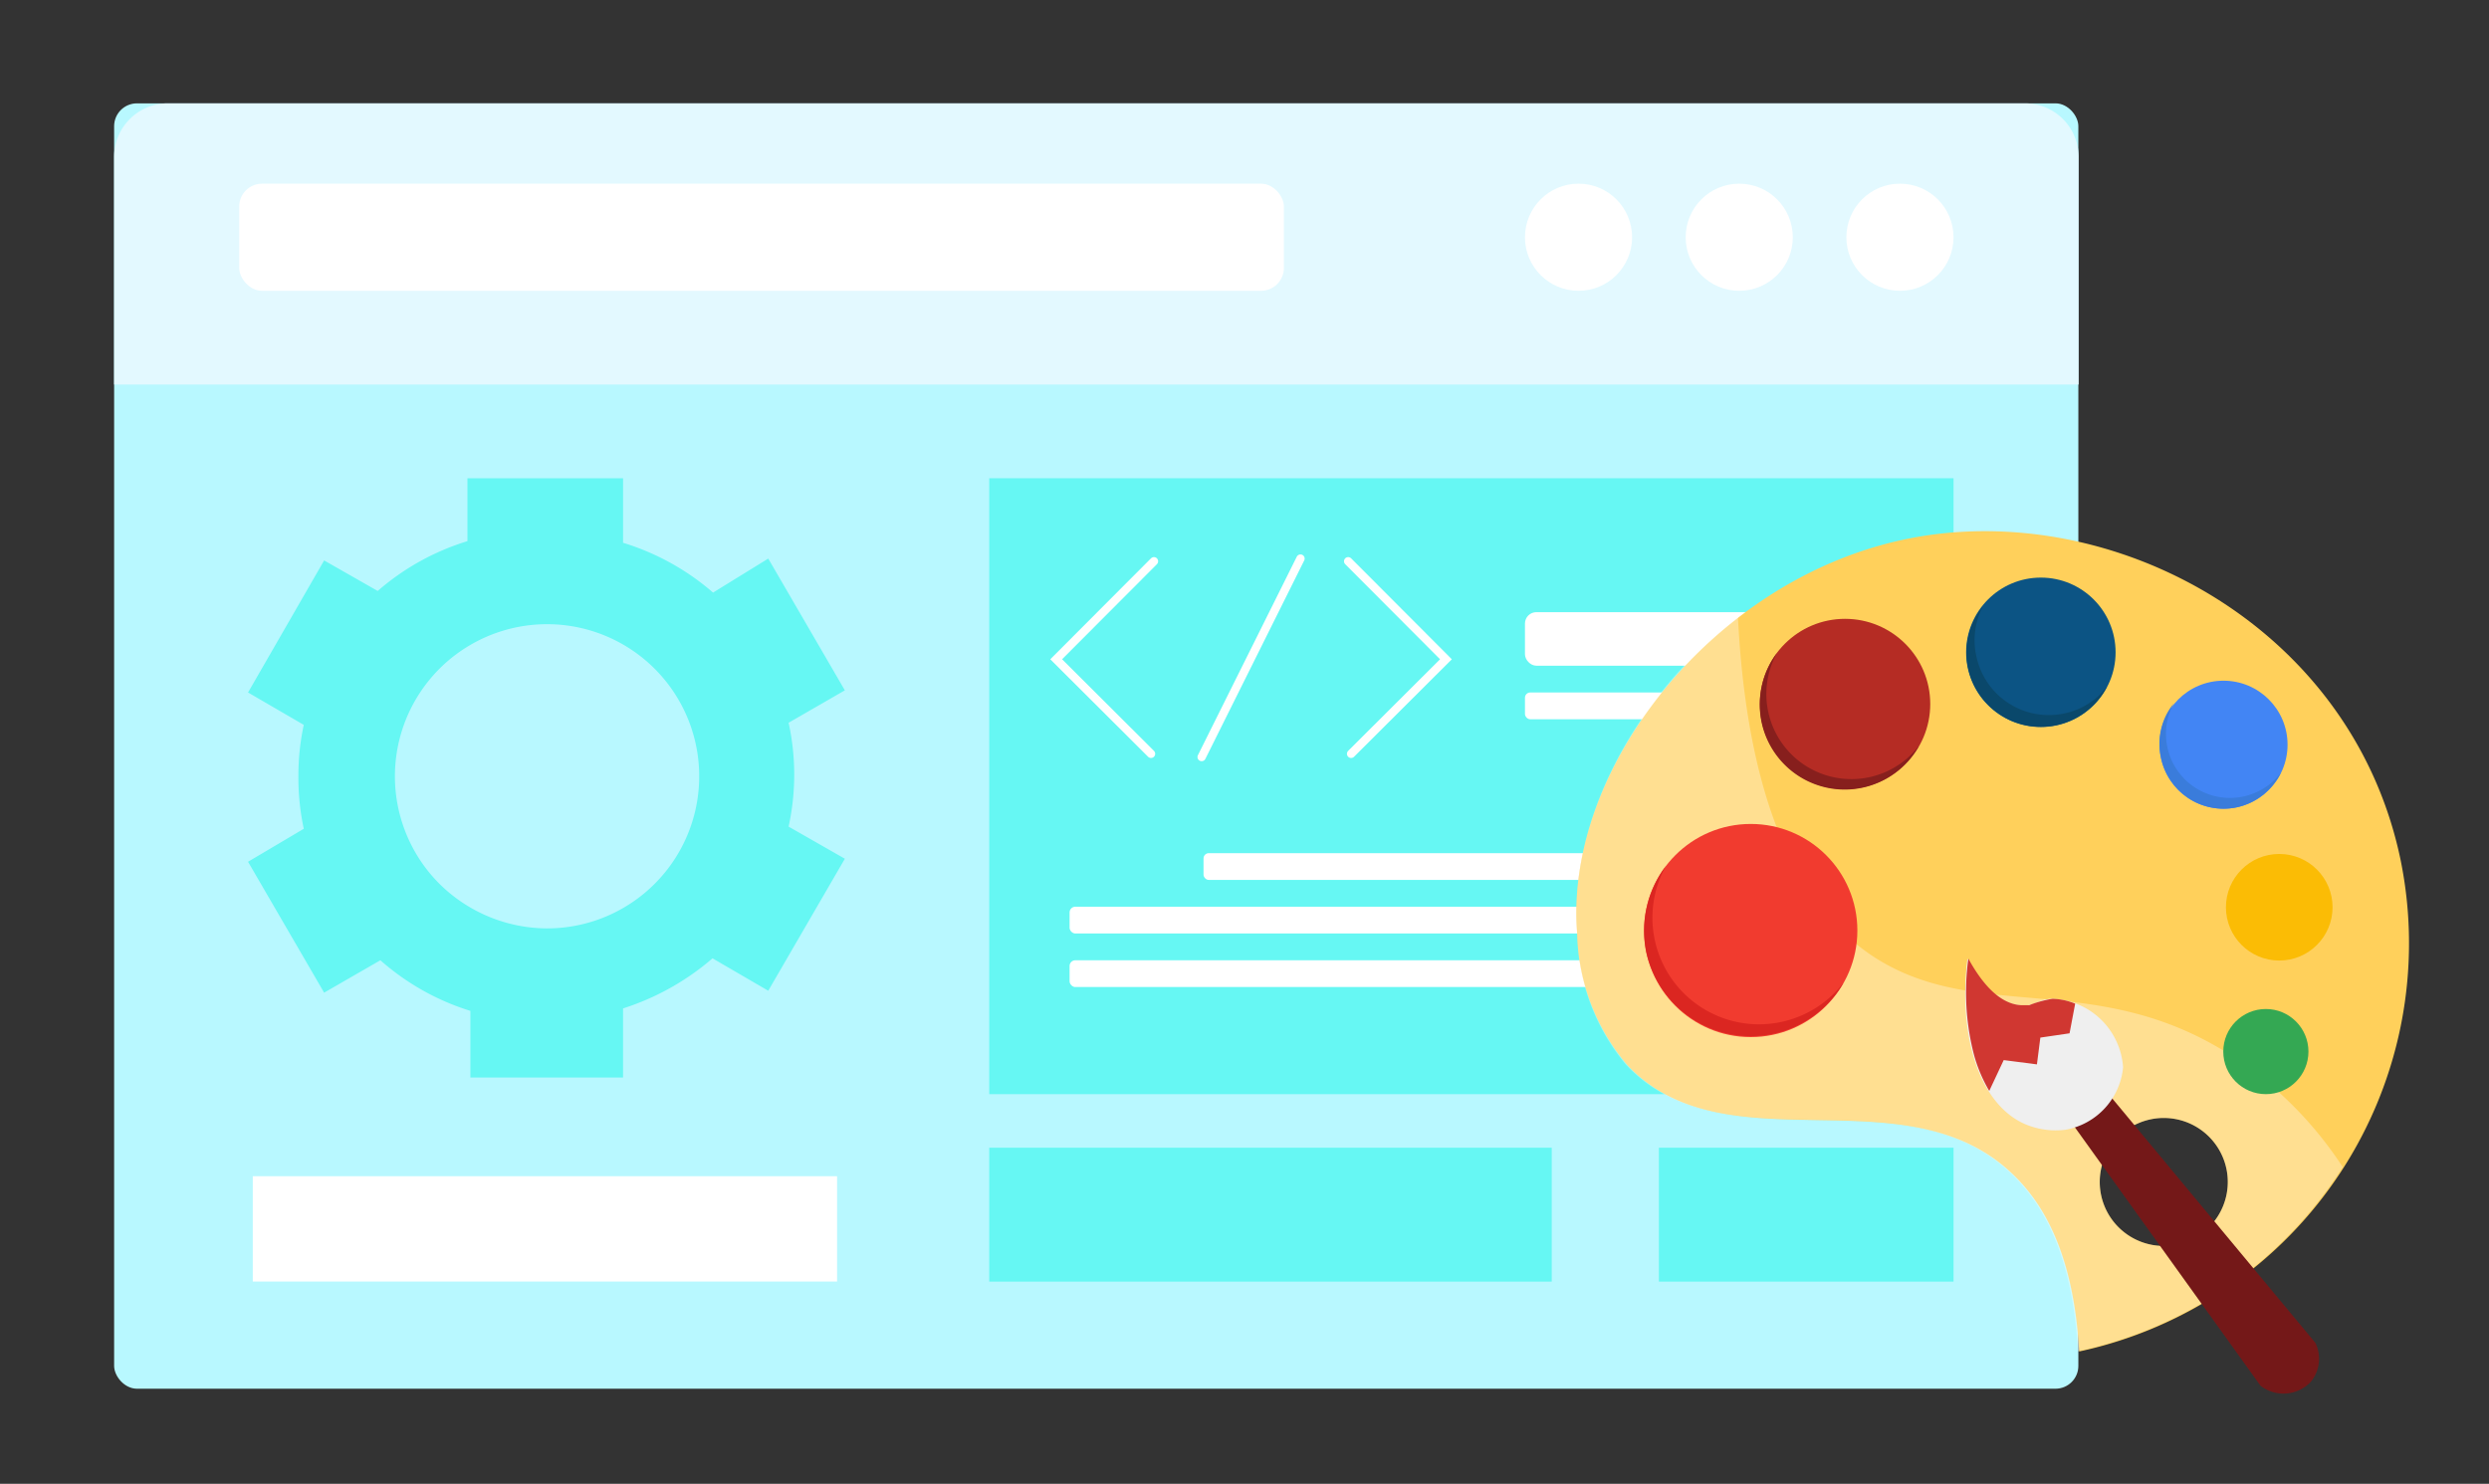
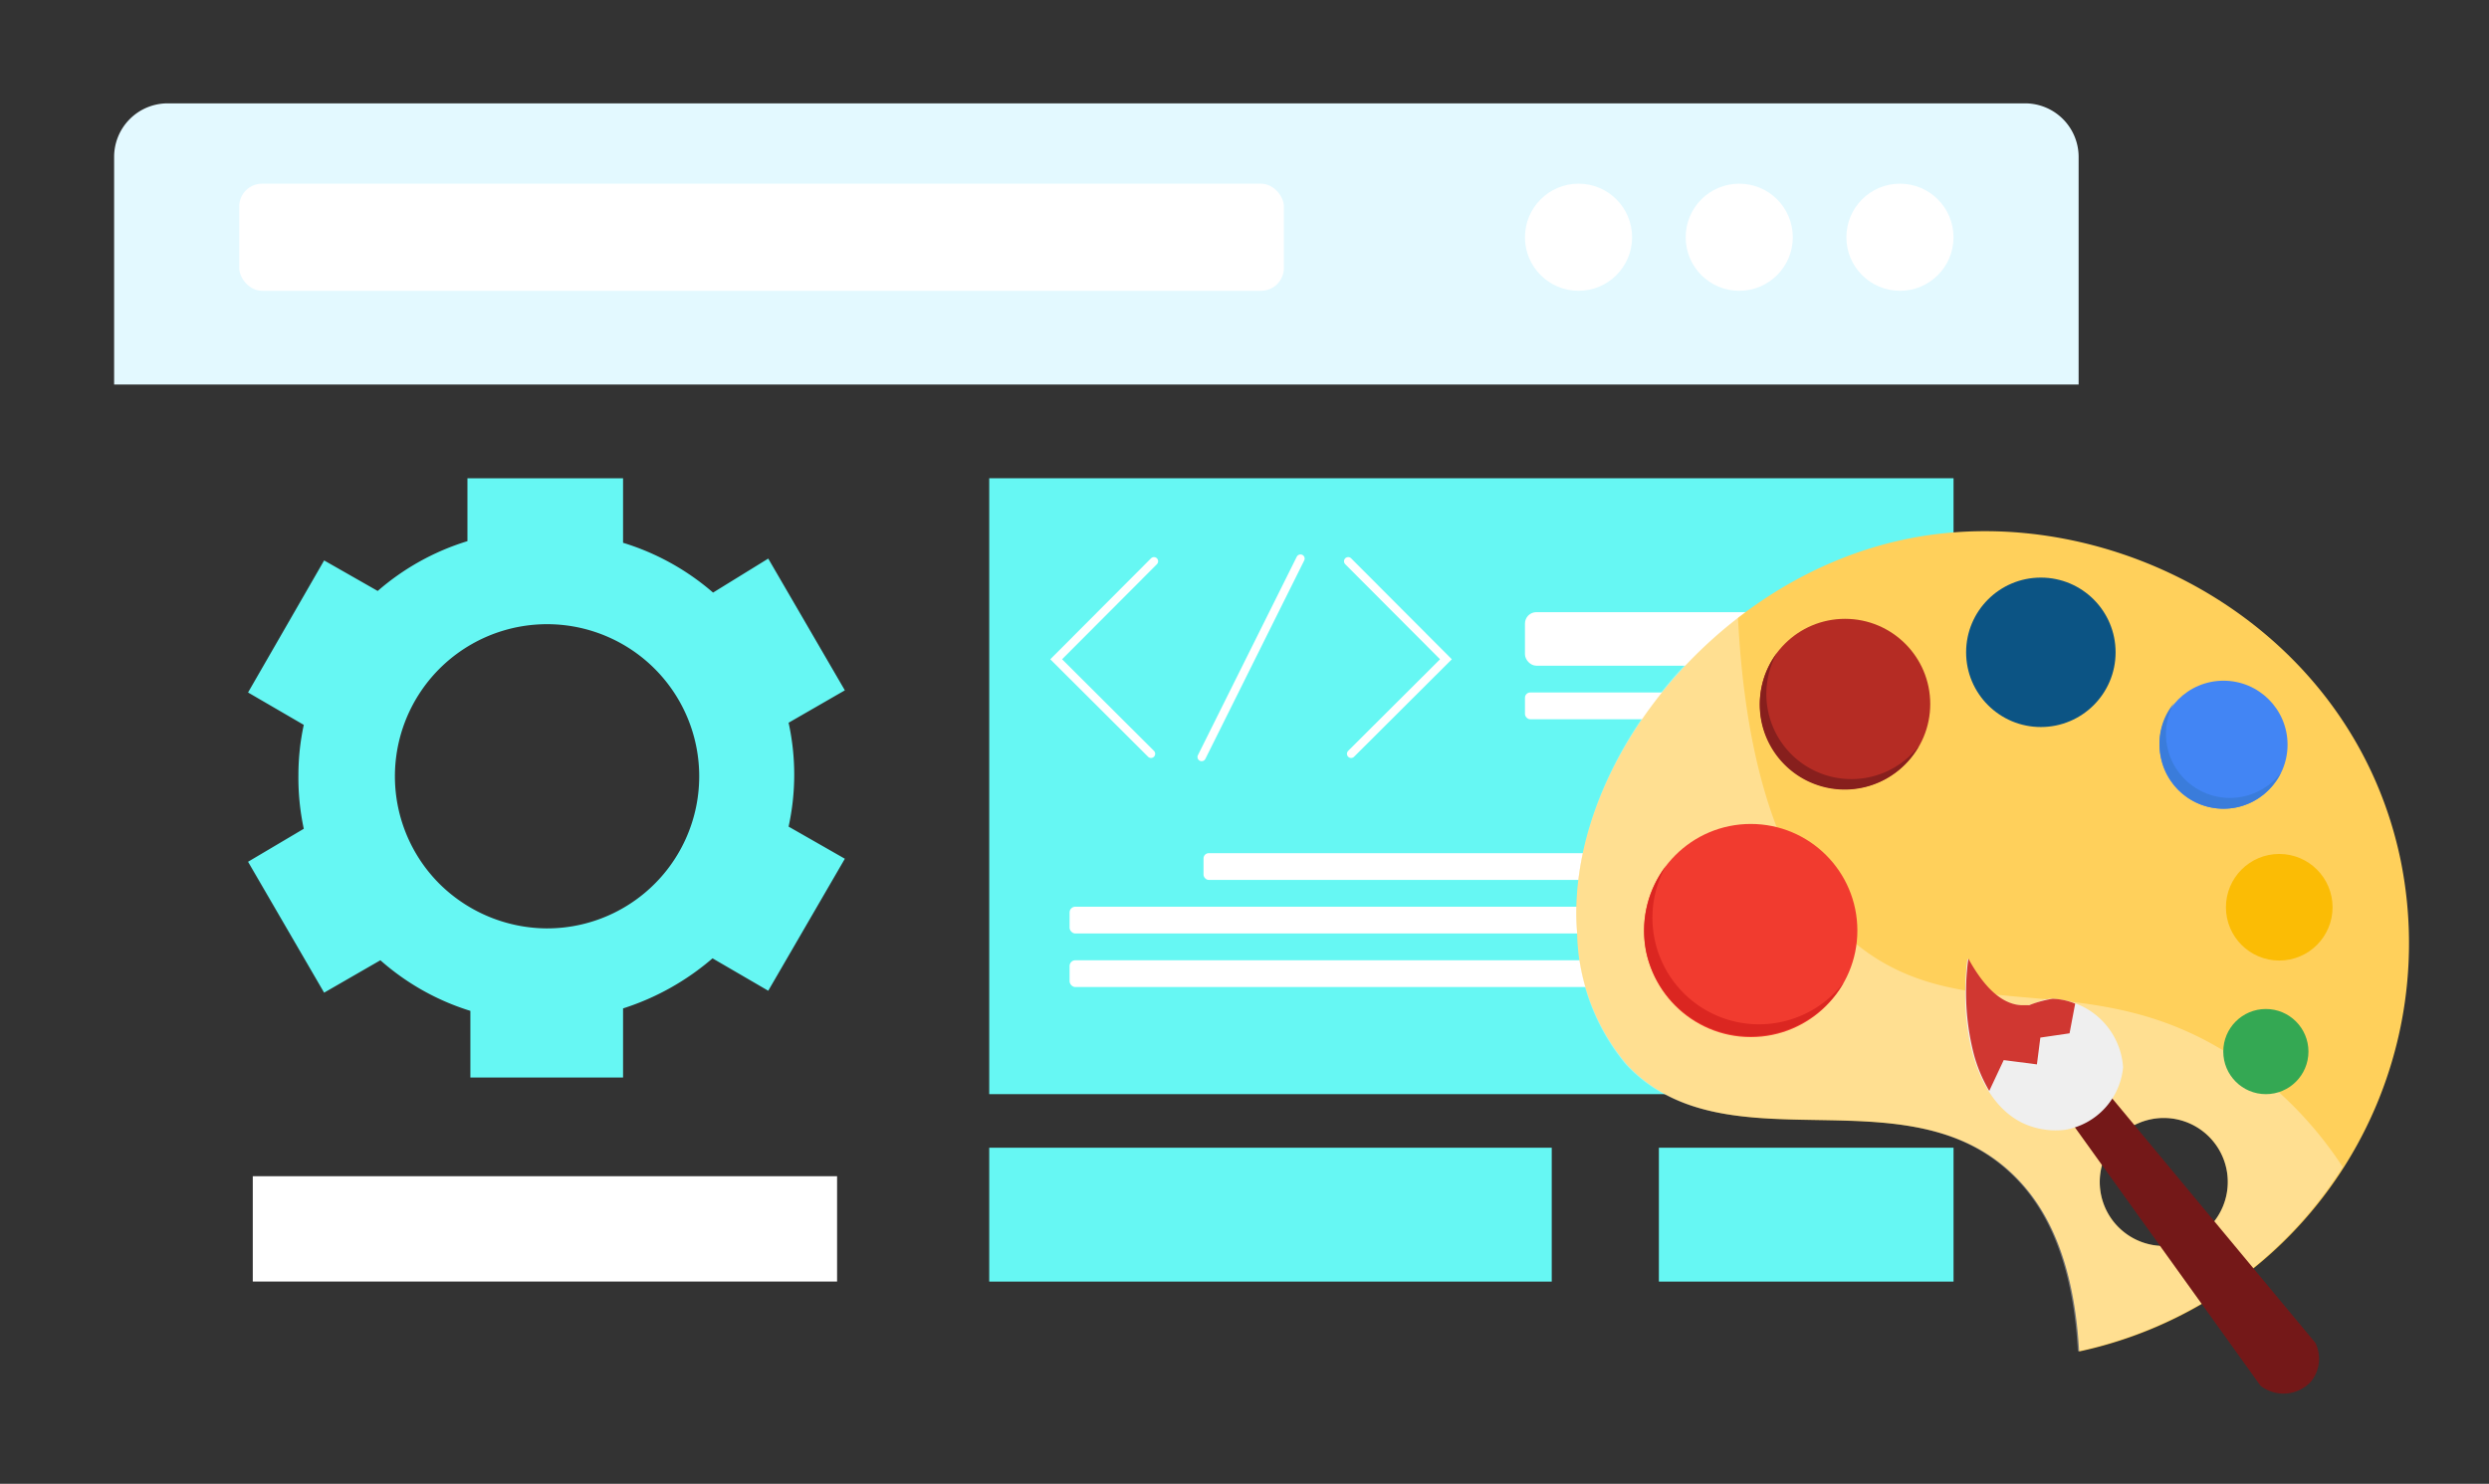
<svg xmlns="http://www.w3.org/2000/svg" width="218" height="130">
  <rect width="100%" height="100%" fill="#333333" stroke="none" />
  <defs>
    <clipPath id="a">
      <path d="M0 0h218v130H0z" />
    </clipPath>
  </defs>
  <g data-name="Artboard – 21" clip-path="url(#a)">
    <g data-name="Layer 2">
      <g data-name="Layer 1" transform="translate(9.996 9.055)">
-         <rect data-name="Rectangle 10394" width="172.037" height="112.612" rx="2" fill="#b8f8ff" />
        <path data-name="Path 42056" d="M172.061 4.692v19.942H0V4.692A4.692 4.692 0 0 1 4.692 0h162.677a4.692 4.692 0 0 1 4.692 4.692Z" fill="#e3f9ff" />
        <rect data-name="Rectangle 10395" width="91.497" height="9.384" rx="2" transform="translate(10.956 7.038)" fill="#fff" />
        <path data-name="Rectangle 10396" fill="#fff" d="M63.32 103.223H12.144v-9.228H63.32z" />
        <circle data-name="Ellipse 2904" cx="4.692" cy="4.692" transform="translate(123.568 7.038)" fill="#fff" r="4.692" />
        <circle data-name="Ellipse 2905" cx="4.692" cy="4.692" transform="translate(137.644 7.038)" fill="#fff" r="4.692" />
        <circle data-name="Ellipse 2906" cx="4.692" cy="4.692" transform="translate(151.72 7.038)" fill="#fff" r="4.692" />
        <path data-name="Path 17084" d="M16.141 58.816a20.881 20.881 0 0 1 .469-4.364l-4.88-2.838 6.663-11.569 4.692 2.675a21.607 21.607 0 0 1 7.859-4.364v-5.511h13.631v5.654a21.7 21.7 0 0 1 7.883 4.364l4.833-2.98 6.71 11.543-4.927 2.839a21.279 21.279 0 0 1 0 9.1l4.927 2.815-6.71 11.565-4.88-2.839a22.428 22.428 0 0 1-7.836 4.387v6.053H31.202v-5.837a21.514 21.514 0 0 1-7.882-4.434l-4.927 2.839-6.663-11.469 4.88-2.89a21.373 21.373 0 0 1-.469-4.739Zm21.724 13.467a13.326 13.326 0 1 0-9.384-3.918 13.466 13.466 0 0 0 9.384 3.918Z" fill="#66f7f3" />
        <path data-name="Rectangle 10397" fill="#66f7f3" d="M76.646 32.845h84.459v53.96H76.646z" />
        <path data-name="Rectangle 10398" fill="#66f7f3" d="M76.646 91.498h49.268v11.73H76.646z" />
        <path data-name="Rectangle 10399" fill="#66f7f3" d="M135.298 91.498h25.807v11.73h-25.807z" />
        <path data-name="Path 42057" d="m91.074 40.118-8.563 8.587 8.305 8.282" fill="#66f7f3" stroke="#fff" stroke-linecap="round" stroke-miterlimit="10" stroke-width=".73" />
        <path data-name="Path 42058" d="m108.084 40.118 8.563 8.587-8.305 8.282" fill="#66f7f3" stroke="#fff" stroke-linecap="round" stroke-miterlimit="10" stroke-width=".73" />
        <path data-name="Path 42059" d="m103.908 39.884-8.657 17.385" fill="#66f7f3" stroke="#fff" stroke-linecap="round" stroke-miterlimit="10" stroke-width=".73" />
        <rect data-name="Rectangle 10400" width="30.499" height="4.692" rx="1" transform="translate(123.568 44.576)" fill="#fff" />
        <rect data-name="Rectangle 10401" width="25.807" height="2.346" rx=".46" transform="translate(123.568 51.614)" fill="#fff" />
        <rect data-name="Rectangle 10402" width="58.652" height="2.346" rx=".46" transform="translate(95.415 65.691)" fill="#fff" />
        <rect data-name="Rectangle 10403" width="70.382" height="2.346" rx=".5" transform="translate(83.684 70.383)" fill="#fff" />
        <rect data-name="Rectangle 10404" width="70.382" height="2.346" rx=".5" transform="translate(83.684 75.075)" fill="#fff" />
        <path data-name="Path 42060" d="M128.142 72.729c-1.173-14.311 11.871-31.18 29.044-34.6 17.713-3.519 38.781 7.531 43.074 28.153a36.576 36.576 0 0 1-28.153 43.069c-.516-9.384-3.683-13.631-6.194-15.883-9.525-8.516-24.868-.141-33.385-9.22a18.393 18.393 0 0 1-4.387-11.519Zm52.505 27.262a5.607 5.607 0 1 0-6.616-4.34 5.607 5.607 0 0 0 6.616 4.339Z" fill="#ffd05b" />
        <path data-name="Path 42061" d="M128.142 72.729c-.8-9.76 4.95-20.693 14.076-27.778.939 18.769 6.662 26.487 12.083 29.94 9.126 5.771 19.472.868 31.367 8.681a33.619 33.619 0 0 1 9.525 9.619 36.388 36.388 0 0 1-23.2 16.141c-.516-9.384-3.683-13.631-6.194-15.883-9.525-8.516-24.868-.141-33.385-9.22a18.393 18.393 0 0 1-4.272-11.5Zm52.505 27.262a5.607 5.607 0 1 0-6.616-4.34 5.607 5.607 0 0 0 6.616 4.34Z" fill="#fff" opacity=".33" />
        <circle data-name="Ellipse 2907" cx="9.337" cy="9.337" transform="translate(134.008 63.133)" fill="#f13b2f" r="9.337" />
        <path data-name="Path 42062" d="M134.195 74.395a9.384 9.384 0 0 0 17.288 2.627 9.335 9.335 0 0 1-15.575-10.205 9.384 9.384 0 0 0-1.713 7.578Z" fill="#db2621" />
        <circle data-name="Ellipse 2908" cx="7.461" cy="7.461" transform="translate(144.143 45.162)" fill="#b52c24" r="7.461" />
        <circle data-name="Ellipse 2909" cx="6.546" cy="6.546" transform="translate(162.207 41.549)" fill="#0c5484" r="6.546" />
-         <path data-name="Path 42063" d="M162.371 49.433a6.522 6.522 0 0 0 12.176 1.666 6.287 6.287 0 0 1-3.73 2.346 6.475 6.475 0 0 1-7.719-5.044 6.382 6.382 0 0 1 .586-4.34 6.452 6.452 0 0 0-1.314 5.373Z" fill="#0a486b" />
        <circle data-name="Ellipse 2910" cx="5.607" cy="5.607" transform="translate(179.146 50.582)" fill="#4285f4" r="5.607" />
        <path data-name="Path 42064" d="M179.284 57.339a5.584 5.584 0 0 0 6.616 4.34 5.654 5.654 0 0 0 3.871-3.026 5.607 5.607 0 0 1-9.384-6.076 5.56 5.56 0 0 0-1.103 4.762Z" fill="#3a7cdb" />
        <circle data-name="Ellipse 2911" cx="4.669" cy="4.669" transform="translate(184.964 65.761)" fill="#fbbc05" r="4.669" />
        <circle data-name="Ellipse 2912" cx="3.73" cy="3.73" transform="translate(184.73 79.345)" fill="#34a853" r="3.73" />
        <path data-name="Path 17092" d="M192.8 108.6a3.167 3.167 0 0 1-.422 3.425 3.284 3.284 0 0 1-4.387.328L171.568 89.48l3.261-2.51Z" fill="#741818" />
        <path data-name="Path 17093" d="M162.324 74.934c1.009 1.83 2.581 4.012 4.692 4.082 1.126.141 1.5-.516 2.675-.563a6.428 6.428 0 0 1 6.264 6.006 6.147 6.147 0 0 1-5.044 5.466 6.85 6.85 0 0 1-3.425-.446c-3.918-1.595-6.029-7.366-5.162-14.545Z" fill="#efefef" />
        <path data-name="Path 42065" d="m171.759 78.875-.493 2.6-2.557.375-.3 2.346-2.909-.375-1.267 2.7a13 13 0 0 1-1.337-3.167 21.772 21.772 0 0 1-.493-8.422c1.009 1.83 2.581 4.012 4.692 4.082h.633a9.384 9.384 0 0 1 2.041-.563 5.584 5.584 0 0 1 1.99.424Z" fill="#d03731" />
        <path data-name="Path 42066" d="M144.283 54.171a7.437 7.437 0 0 0 13.795 2.111 7.451 7.451 0 0 1-12.434-8.14 7.554 7.554 0 0 0-1.361 6.029Z" fill="#871f1d" />
      </g>
    </g>
  </g>
</svg>